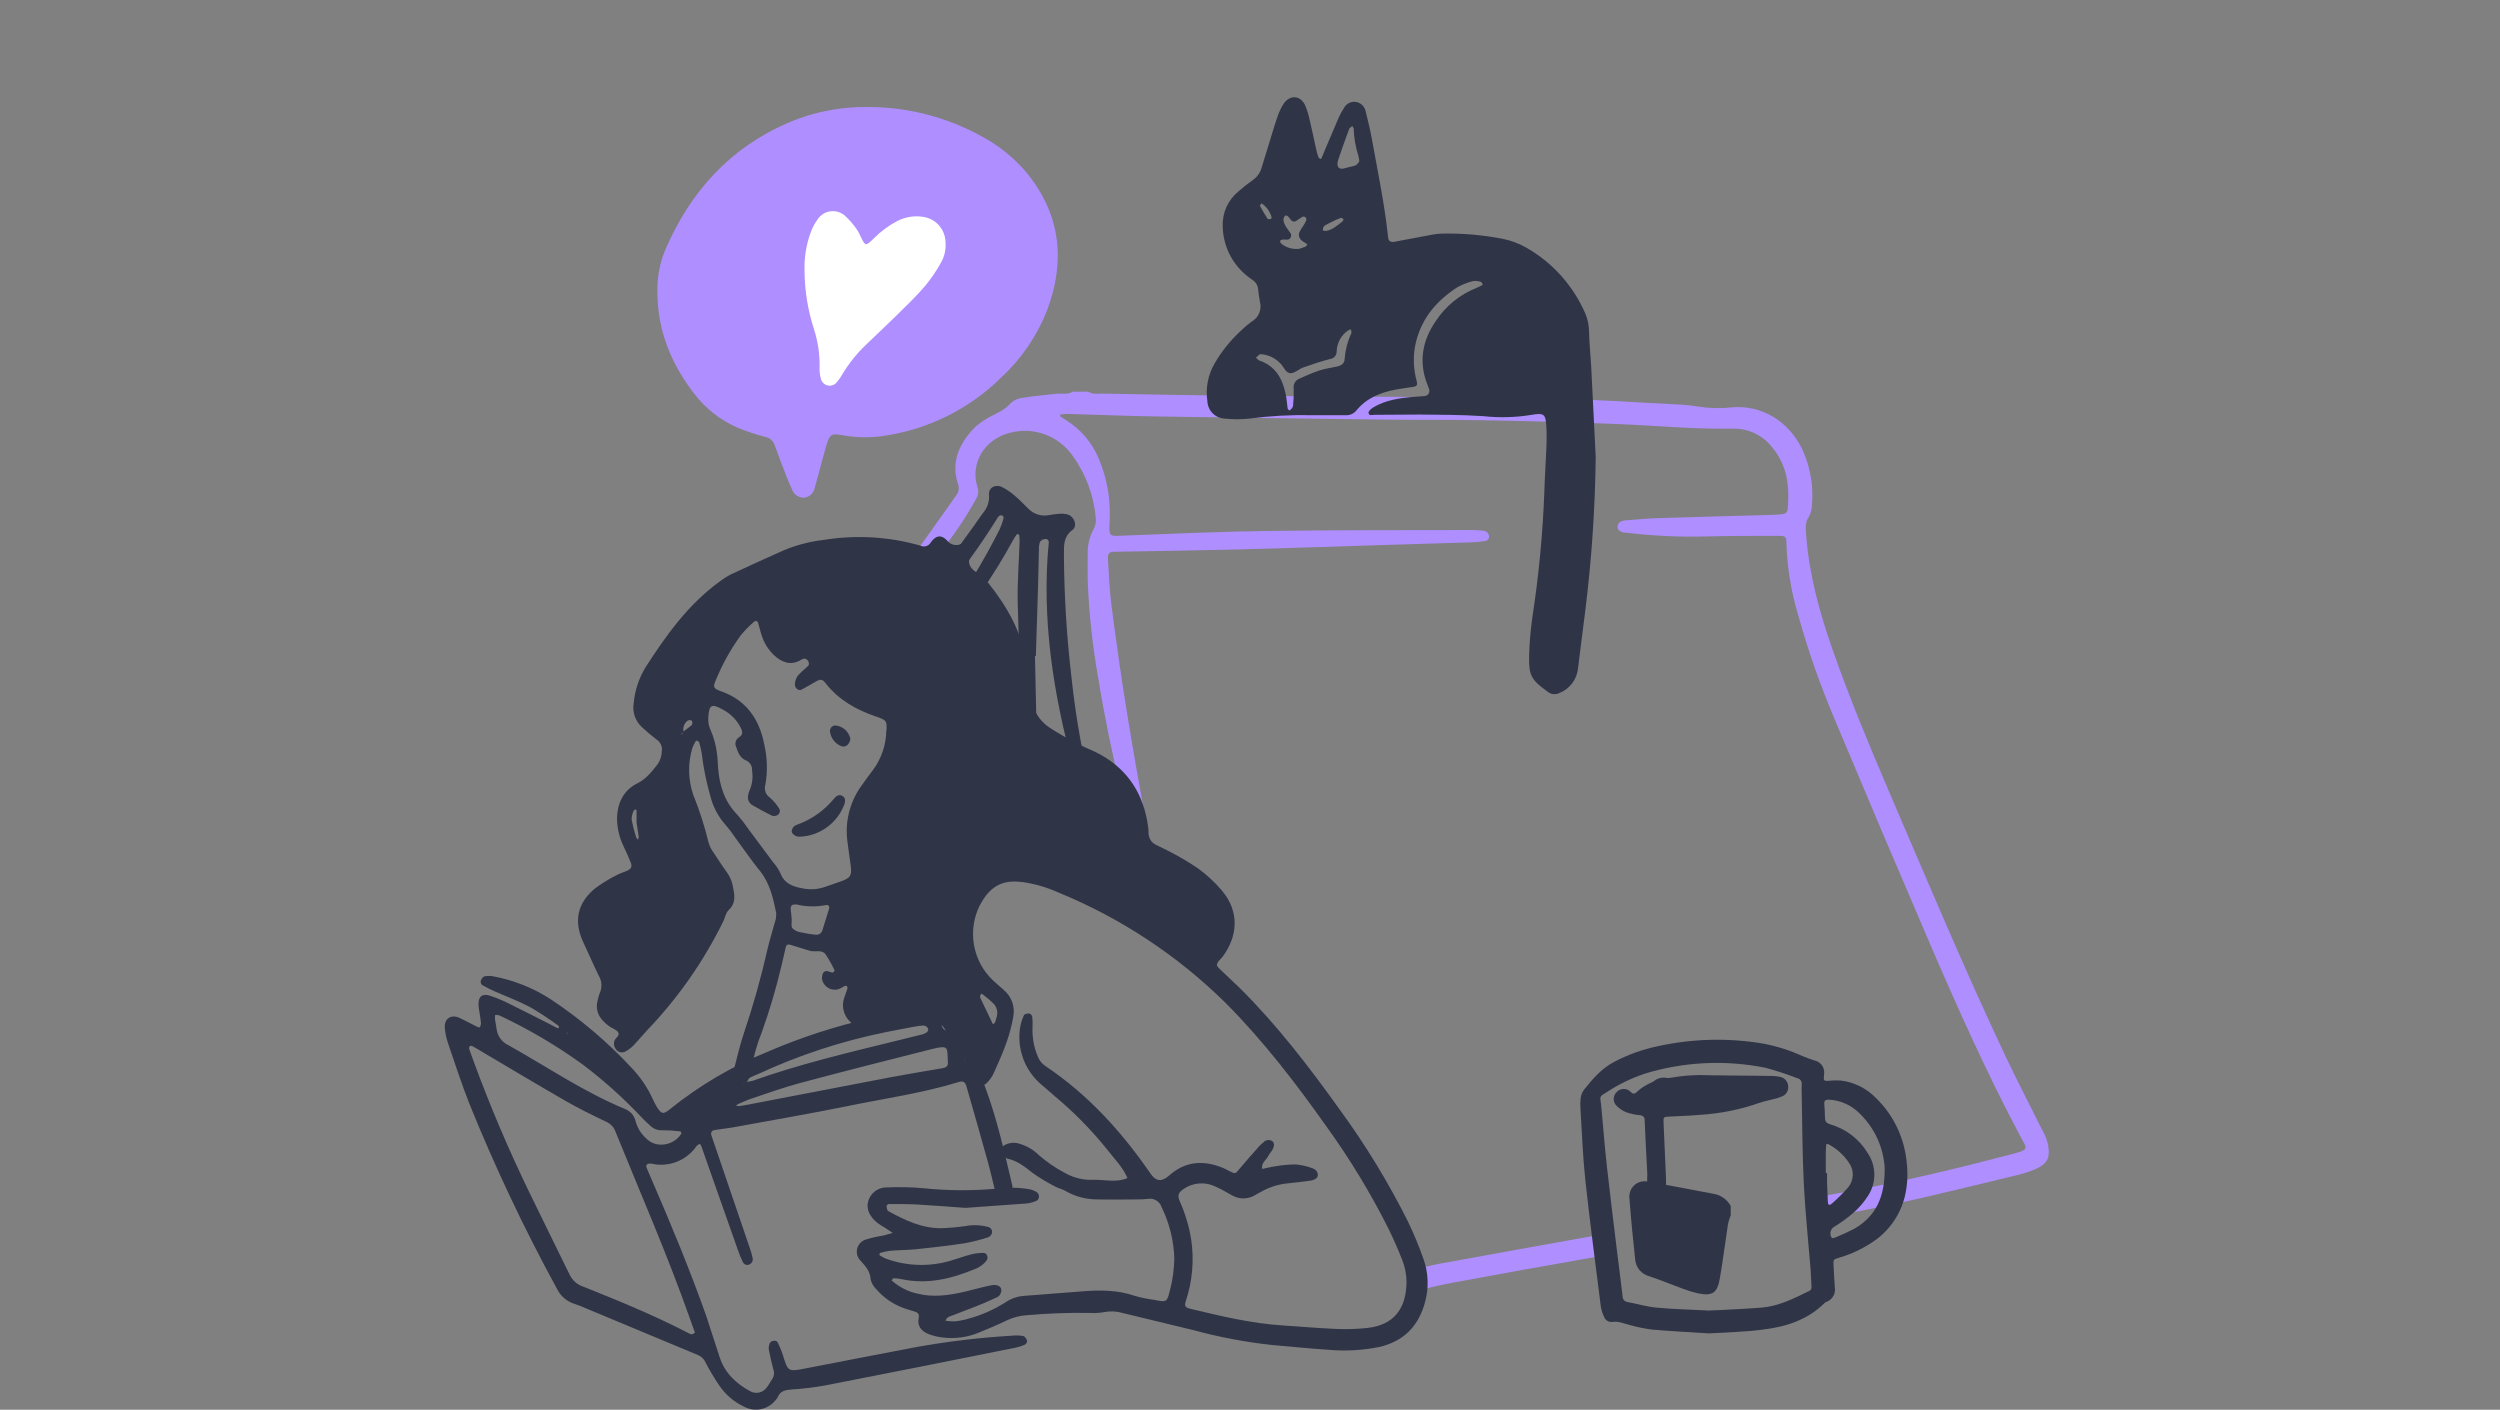
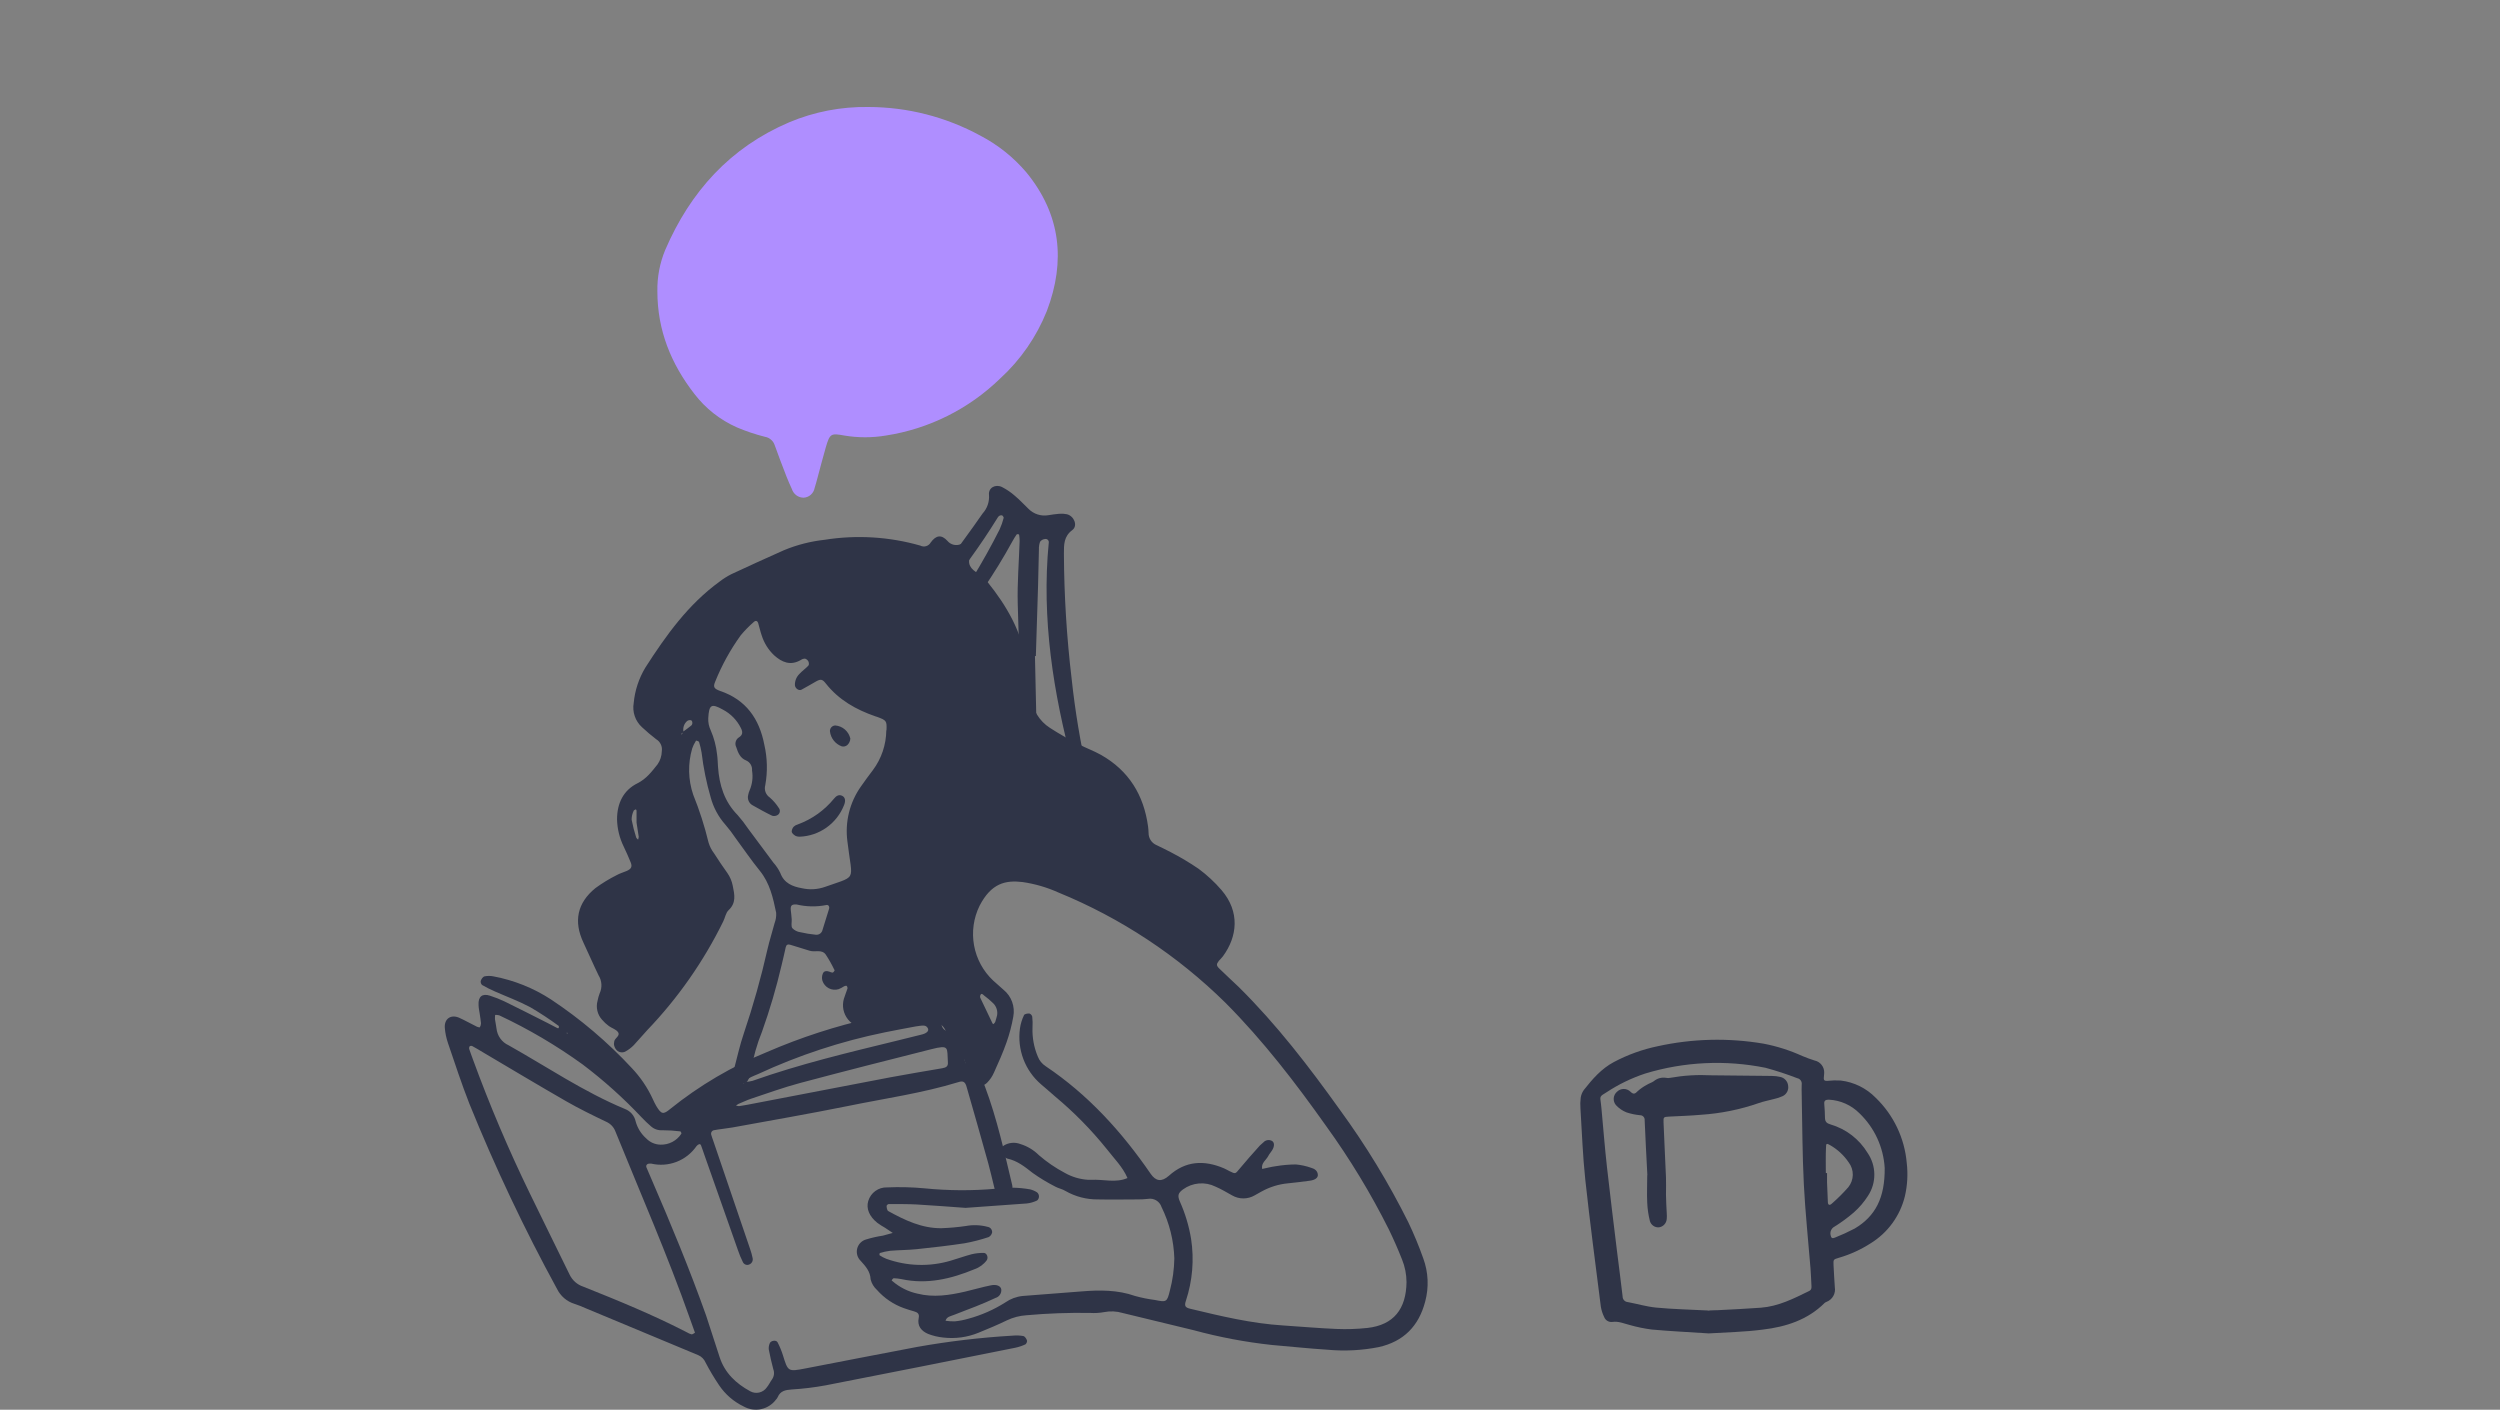
<svg xmlns="http://www.w3.org/2000/svg" width="360" height="203" viewBox="0 0 360 203" fill="none">
  <rect x="0" y="0" width="360" height="203" fill="#808080" stroke="none" />
  <g clip-path="url(#clip0_513_577)">
    <path d="M150.75 44.775C149.264 48.495 146.959 51.827 144.01 54.52C139.508 58.893 133.772 61.755 127.589 62.714C125.595 63.051 123.559 63.051 121.564 62.714C119.678 62.373 119.496 62.406 118.917 64.41C118.5 65.851 118.123 67.311 117.733 68.759C117.596 69.27 117.466 69.774 117.303 70.278C117.234 70.654 117.04 70.995 116.755 71.247C116.469 71.499 116.108 71.647 115.729 71.667C115.351 71.668 114.983 71.548 114.677 71.324C114.372 71.1 114.146 70.784 114.031 70.422C113.745 69.813 113.478 69.191 113.231 68.562C112.665 67.088 112.092 65.615 111.565 64.128C111.464 63.81 111.277 63.527 111.026 63.309C110.774 63.092 110.468 62.949 110.14 62.897C108.766 62.549 107.419 62.096 106.113 61.541C103.703 60.477 101.598 58.819 99.991 56.721C96.621 52.379 94.662 47.552 94.662 41.946C94.625 39.907 95.008 37.882 95.788 35.999C99.412 27.577 105.17 21.217 113.666 17.602C117.269 16.091 121.143 15.345 125.045 15.408C130.678 15.416 136.22 16.834 141.173 19.534C143.705 20.854 145.959 22.655 147.81 24.839C152.761 30.891 153.47 37.604 150.75 44.775Z" fill="#AF8EFF" />
-     <path d="M293.061 168.374C292.232 168.72 291.377 168.998 290.504 169.206C285.853 170.339 281.201 171.472 276.536 172.546C271.331 173.744 266.127 174.74 260.863 175.663C261.098 174.563 261.336 173.471 261.579 172.389L266.237 171.55C274.044 170.142 281.741 168.275 289.424 166.271C292.365 165.505 291.968 165.577 290.758 163.305C286.041 154.391 281.917 145.196 277.928 135.935C273.322 125.229 268.768 114.504 264.266 103.758C262.143 98.775 260.35 93.655 258.899 88.433C257.905 85.113 257.349 81.675 257.246 78.209C257.246 77.299 257.09 77.162 256.179 77.162C252.659 77.162 249.146 77.162 245.633 77.247C241.817 77.347 237.999 77.167 234.208 76.71H233.981C233.265 76.605 232.888 76.277 232.933 75.793C232.979 75.308 233.324 75 234.072 74.935C235.705 74.791 237.325 74.66 238.99 74.601C244.299 74.43 249.614 74.3 254.923 74.149C255.444 74.149 255.964 74.097 256.491 74.064C257.018 74.031 257.376 73.821 257.428 73.291C257.727 70.128 257.376 67.095 255.294 64.547C254.643 63.666 253.795 62.951 252.818 62.461C251.842 61.971 250.764 61.718 249.673 61.725C249.595 61.725 249.523 61.725 249.445 61.725C243.98 61.823 238.541 61.286 233.09 61.07C226.584 60.788 220.078 60.638 213.572 60.513C208.861 60.421 204.145 60.48 199.434 60.422C188.509 60.291 177.585 60.14 166.664 59.97C162.402 59.904 158.141 59.727 153.88 59.609C153.508 59.612 153.137 59.633 152.767 59.675C152.739 59.684 152.713 59.7 152.693 59.722C152.672 59.744 152.657 59.77 152.65 59.799C152.648 59.836 152.654 59.872 152.668 59.906C152.681 59.94 152.702 59.971 152.728 59.996C153.034 60.206 153.378 60.402 153.671 60.605C155.711 61.911 157.301 63.818 158.225 66.067C159.378 68.778 159.916 71.713 159.8 74.66C159.689 77.502 159.553 77.207 162.246 77.109C169.123 76.86 176 76.533 182.883 76.454C192.531 76.317 202.186 76.356 211.834 76.33C212.505 76.313 213.176 76.359 213.838 76.467C213.973 76.518 214.095 76.599 214.193 76.704C214.291 76.81 214.364 76.937 214.404 77.076C214.431 77.169 214.436 77.267 214.42 77.363C214.404 77.458 214.368 77.549 214.313 77.629C214.258 77.708 214.187 77.774 214.104 77.823C214.021 77.871 213.928 77.9 213.832 77.908C213.169 78.017 212.499 78.081 211.828 78.098C207.872 78.229 203.904 78.341 199.942 78.458C192.837 78.681 185.739 78.923 178.635 79.113C172.649 79.264 166.664 79.343 160.678 79.454H160.457C159.754 79.454 159.501 79.703 159.546 80.423C159.683 82.676 159.761 84.942 160.054 87.182C160.704 92.179 161.4 97.176 162.207 102.147C163.144 107.943 164.159 113.72 165.252 119.49C165.851 122.764 166.598 125.974 167.269 129.216C167.368 129.646 167.433 130.084 167.464 130.525C167.48 130.619 167.476 130.715 167.453 130.807C167.43 130.899 167.389 130.986 167.332 131.062C167.274 131.137 167.202 131.2 167.12 131.246C167.037 131.293 166.946 131.322 166.852 131.331C166.71 131.326 166.57 131.29 166.443 131.224C166.316 131.158 166.204 131.065 166.117 130.951C165.889 130.566 165.721 130.149 165.616 129.713C162.624 119.143 159.898 108.5 158.141 97.622C157.322 93.025 156.818 88.377 156.632 83.711C156.599 82.434 156.632 81.15 156.632 79.873C156.574 78.586 156.869 77.309 157.484 76.179C157.778 75.652 157.881 75.039 157.777 74.444C157.48 71.277 156.346 68.249 154.491 65.674C153.5 64.24 152.093 63.15 150.462 62.552C148.832 61.954 147.058 61.878 145.383 62.334C141.622 63.31 139.703 66.86 140.744 70.095C140.851 70.403 140.885 70.732 140.84 71.056C140.796 71.379 140.676 71.687 140.49 71.955C137.237 77.902 132.742 82.833 128.292 87.817C126.945 89.33 125.527 90.778 124.121 92.238C123.347 93.044 122.82 93.168 122.436 92.736C122.053 92.303 122.183 91.989 122.827 91.164C125.514 87.739 128.246 84.346 130.861 80.862C133.21 77.738 135.416 74.516 137.693 71.339C137.878 71.108 137.998 70.831 138.041 70.538C138.085 70.244 138.05 69.944 137.94 69.669C136.919 66.506 138.116 63.925 140.25 61.672C140.728 61.195 141.264 60.78 141.844 60.435C143.086 59.642 144.543 59.236 145.565 58.025C146.078 57.581 146.719 57.315 147.393 57.265C148.941 57.009 150.51 56.898 152.064 56.708C152.871 56.617 153.717 56.878 154.471 56.4H156.716C157.399 56.859 158.173 56.662 158.902 56.682C165.863 56.806 172.818 56.944 179.773 57.003C193.839 57.134 207.905 57.121 221.971 57.343C228.769 57.455 235.568 57.952 242.367 58.286C243.113 58.336 243.855 58.426 244.592 58.555C246.138 58.794 247.707 58.834 249.263 58.673C253.616 58.228 257.617 60.638 259.569 64.79C260.728 67.34 261.188 70.155 260.902 72.944C260.877 73.472 260.726 73.987 260.46 74.444C259.9 75.282 260.024 76.14 260.089 77.063C260.512 82.741 262.002 88.165 263.876 93.509C266.263 100.333 269.028 107 271.871 113.635C277.356 126.419 282.736 139.249 288.67 151.837C290.368 155.446 292.222 158.975 293.985 162.545C294.407 163.255 294.725 164.022 294.928 164.824C295.163 166.461 295.104 167.477 293.061 168.374Z" fill="#AF8EFF" />
-     <path d="M231.073 180.772L227.969 181.315C221.711 182.416 215.456 183.544 209.206 184.701C207.586 184.996 205.992 185.402 204.385 185.749L204.014 185.828C203.904 184.826 203.78 183.771 203.663 182.874C204.844 182.515 206.043 182.218 207.255 181.983C215.001 180.569 222.747 179.169 230.494 177.785C230.585 178.23 230.669 178.669 230.754 179.095C230.858 179.671 230.962 180.221 231.073 180.772Z" fill="#AF8EFF" />
-     <path d="M249.224 175.008C249.06 175.412 248.93 175.828 248.834 176.253C248.437 178.84 248.112 181.44 247.669 184.027C247.292 186.227 246.59 186.679 244.449 186.227C243.724 186.059 243.01 185.84 242.315 185.572C240.701 184.983 239.121 184.322 237.494 183.778C236.947 183.638 236.457 183.329 236.093 182.894C235.729 182.46 235.509 181.921 235.464 181.355C235.159 178.453 234.853 175.546 234.644 172.631C234.592 172.272 234.628 171.906 234.75 171.565C234.871 171.224 235.075 170.918 235.342 170.674C235.609 170.431 235.931 170.257 236.28 170.169C236.629 170.081 236.995 170.081 237.345 170.168C240.5 170.699 243.642 171.334 246.791 171.917C247.301 172.004 247.784 172.206 248.206 172.508C248.627 172.81 248.975 173.203 249.224 173.659V175.008Z" fill="#2F3447" />
    <path d="M139.033 173.934C136.912 173.783 134.479 173.587 131.987 173.443C130.653 173.371 129.313 173.391 127.973 173.384C127.903 173.398 127.838 173.43 127.785 173.477C127.731 173.524 127.691 173.585 127.667 173.652C127.668 173.857 127.708 174.059 127.784 174.248C127.815 174.32 127.87 174.378 127.94 174.412C130.322 175.722 132.748 176.881 135.533 176.862C136.729 176.823 137.921 176.716 139.105 176.541C140.138 176.352 141.199 176.394 142.214 176.665C142.407 176.691 142.581 176.791 142.702 176.943C142.824 177.096 142.882 177.289 142.865 177.484C142.835 177.622 142.774 177.753 142.689 177.866C142.604 177.979 142.495 178.072 142.37 178.139C141.24 178.519 140.083 178.817 138.909 179.03C136.619 179.377 134.316 179.639 132.013 179.881C130.744 180.012 129.469 180.005 128.201 180.11C127.689 180.175 127.184 180.284 126.691 180.438C126.639 180.534 126.625 180.646 126.652 180.752C126.96 180.96 127.289 181.134 127.635 181.269C130.617 182.344 133.861 182.437 136.899 181.538C137.908 181.243 138.89 180.883 139.905 180.614C140.478 180.477 141.066 180.41 141.655 180.418C142.104 180.418 142.351 181.073 142.104 181.459C141.657 182.069 141.034 182.526 140.321 182.769C136.951 184.164 133.49 184.989 129.821 184.197C129.454 184.124 129.082 184.08 128.708 184.066C128.623 184.066 128.513 184.203 128.441 184.295C128.37 184.387 128.441 184.446 128.526 184.492C129.55 185.377 130.778 185.992 132.098 186.28C134.42 186.869 136.704 186.515 138.981 185.991C140.217 185.703 141.44 185.337 142.683 185.088C143.509 184.911 144.114 185.186 144.186 185.677C144.212 185.944 144.145 186.211 143.997 186.433C143.848 186.655 143.627 186.819 143.372 186.895C142.436 187.347 141.466 187.74 140.497 188.133C139.527 188.526 138.402 188.919 137.367 189.345C136.912 189.535 136.333 189.58 136.157 190.189C136.599 190.257 137.045 190.285 137.491 190.275C138.152 190.21 138.805 190.082 139.443 189.895C141.324 189.386 143.118 188.596 144.765 187.55C145.506 187.032 146.365 186.712 147.263 186.62C150.093 186.391 152.923 186.188 155.721 185.965C158.323 185.749 160.926 185.729 163.45 186.62C164.387 186.879 165.342 187.072 166.306 187.196C167.926 187.524 168.056 187.537 168.453 185.886C168.86 184.361 169.078 182.79 169.104 181.21C169.023 178.641 168.395 176.119 167.262 173.816C167.132 173.416 166.864 173.077 166.505 172.86C166.147 172.644 165.722 172.564 165.311 172.637C164.79 172.696 164.266 172.723 163.743 172.716C161.875 172.716 160.002 172.762 158.135 172.716C156.48 172.741 154.848 172.318 153.411 171.491C152.975 171.216 152.422 171.131 151.967 170.876C150.836 170.302 149.748 169.646 148.714 168.911C147.582 168.02 146.489 167.142 145.051 166.835C144.838 166.76 144.642 166.644 144.472 166.494C144.359 166.398 144.27 166.276 144.211 166.139C144.152 166.003 144.125 165.854 144.133 165.705C144.14 165.556 144.182 165.411 144.254 165.281C144.327 165.151 144.428 165.039 144.55 164.955C144.904 164.741 145.301 164.61 145.713 164.572C146.124 164.535 146.538 164.592 146.925 164.739C147.933 165.046 148.851 165.597 149.599 166.343C150.734 167.326 151.976 168.176 153.301 168.878C154.344 169.476 155.511 169.823 156.71 169.893C156.857 169.906 157.005 169.906 157.152 169.893C158.896 169.801 160.665 170.378 162.357 169.638C161.667 168.02 160.405 166.808 159.371 165.459C157.156 162.707 154.676 160.182 151.967 157.921C151.316 157.331 150.601 156.749 149.924 156.153C148.782 155.178 147.903 153.928 147.37 152.52C146.837 151.111 146.666 149.59 146.873 148.097C146.967 147.43 147.165 146.783 147.458 146.178C147.53 146.008 147.966 145.929 148.226 145.942C148.326 145.977 148.416 146.035 148.489 146.113C148.561 146.19 148.614 146.285 148.642 146.388C148.701 146.907 148.714 147.431 148.681 147.953C148.626 149.387 148.886 150.816 149.442 152.138C149.657 152.701 150.042 153.182 150.542 153.513C156.677 157.62 161.544 162.984 165.707 169.042C166.443 170.109 167.275 170.227 168.31 169.317C170.723 167.142 173.391 167.024 176.247 168.236C176.52 168.347 176.774 168.511 177.041 168.642C177.925 169.081 177.887 169.042 178.472 168.334C179.422 167.182 180.424 166.068 181.426 164.949C181.584 164.79 181.751 164.641 181.927 164.503C182.079 164.334 182.282 164.221 182.505 164.182C182.727 164.143 182.957 164.18 183.156 164.287C183.547 164.51 183.553 165.086 183.156 165.689C183 165.944 182.779 166.166 182.649 166.435C182.337 167.057 181.575 167.47 181.751 168.328C182.402 168.197 183.052 168.02 183.703 167.935C184.66 167.772 185.628 167.687 186.598 167.68C187.339 167.747 188.068 167.905 188.771 168.151C189.292 168.295 189.747 168.577 189.773 169.206C189.773 169.625 189.337 169.933 188.602 170.024C187.567 170.162 186.526 170.299 185.485 170.397C184.14 170.521 182.836 170.925 181.654 171.583C181.322 171.766 181.003 171.956 180.671 172.133C180.177 172.42 179.616 172.572 179.045 172.572C178.474 172.572 177.913 172.42 177.418 172.133C176.631 171.707 175.863 171.223 175.037 170.876C174.294 170.507 173.465 170.349 172.64 170.42C171.814 170.49 171.024 170.786 170.353 171.275C169.663 171.786 169.526 172.152 169.897 173.01C170.667 174.729 171.212 176.541 171.517 178.401C171.976 181.389 171.72 184.445 170.769 187.314C170.528 188.041 170.659 188.283 171.368 188.454C175.805 189.521 180.242 190.589 184.822 190.87C187.359 191.034 189.896 191.264 192.434 191.368C193.927 191.432 195.423 191.384 196.91 191.224C200.696 190.798 202.492 188.493 202.538 184.622C202.533 183.499 202.312 182.387 201.887 181.348C201.308 179.881 200.67 178.427 199.981 177.012C197.386 171.833 194.38 166.875 190.99 162.185C186.553 155.917 181.881 149.839 176.468 144.403C169.546 137.582 161.37 132.185 152.396 128.514C150.756 127.776 149.022 127.271 147.244 127.015C144.784 126.72 142.735 127.185 141.057 130.434C140.19 132.2 139.912 134.201 140.264 136.139C140.615 138.077 141.578 139.85 143.008 141.194C143.503 141.653 144.017 142.085 144.518 142.537C145.075 142.992 145.5 143.592 145.746 144.271C145.992 144.95 146.051 145.684 145.916 146.394C145.694 147.65 145.37 148.885 144.947 150.088C144.427 151.568 143.783 153.016 143.132 154.45C142.893 155 142.553 155.5 142.13 155.923C141.914 156.135 141.645 156.284 141.352 156.356C141.059 156.428 140.753 156.419 140.464 156.33C140.176 156.242 139.917 156.078 139.713 155.854C139.509 155.63 139.369 155.356 139.306 155.059C139.249 154.845 139.216 154.625 139.209 154.404C139.144 152.492 138.155 150.998 137.055 149.558C136.827 149.263 136.405 149.06 136.301 148.739C135.793 147.252 134.739 147.082 133.34 147.095C131.247 147.136 129.159 147.333 127.095 147.684C126.353 147.796 125.611 147.887 124.876 148.005C124.355 148.043 123.832 147.954 123.352 147.745C122.873 147.537 122.45 147.215 122.12 146.807C121.79 146.399 121.562 145.917 121.456 145.401C121.351 144.886 121.37 144.353 121.513 143.847C121.662 143.342 121.877 142.858 122.033 142.36C122.045 142.291 122.04 142.221 122.021 142.154C122.002 142.087 121.968 142.025 121.922 141.973C121.87 141.915 121.675 141.973 121.564 142.019C121.312 142.181 121.046 142.321 120.771 142.438C120.302 142.586 119.793 142.542 119.356 142.317C118.918 142.091 118.585 141.702 118.429 141.233C118.327 140.885 118.35 140.512 118.494 140.179C118.663 139.773 119.079 139.792 119.463 139.93C119.595 139.998 119.739 140.041 119.886 140.054C119.984 140.054 120.088 139.904 120.153 139.806C120.218 139.707 120.153 139.655 120.114 139.589C119.757 138.843 119.349 138.123 118.891 137.435C118.312 136.662 117.342 137.153 116.581 136.904C115.657 136.603 114.72 136.341 113.796 136.046C113.439 135.935 113.23 136.046 113.146 136.4C112.944 137.284 112.756 138.168 112.541 139.02C111.786 142.245 110.849 145.424 109.737 148.542C109.002 150.355 108.467 152.244 108.143 154.175C108.071 154.628 107.937 155.068 107.746 155.485C107.631 155.721 107.439 155.91 107.202 156.019C106.965 156.129 106.697 156.153 106.445 156.087C106.189 156.023 105.962 155.874 105.801 155.663C105.64 155.453 105.555 155.193 105.56 154.928C105.579 154.554 105.638 154.183 105.736 153.821C106.178 152.151 106.549 150.448 107.108 148.817C108.457 144.828 109.597 140.771 110.524 136.662C110.81 135.411 111.214 134.199 111.532 132.961C111.721 132.474 111.802 131.951 111.767 131.429C111.324 129.294 110.856 127.172 109.418 125.397C108.188 123.884 107.089 122.266 105.931 120.695C105.472 120.009 104.973 119.353 104.434 118.73C103.439 117.603 102.72 116.257 102.333 114.8C101.724 112.705 101.289 110.563 101.032 108.395C100.948 107.881 100.828 107.373 100.674 106.876C100.674 106.777 100.466 106.706 100.342 106.66C100.219 106.614 100.193 106.719 100.16 106.771C99.961 107.085 99.799 107.421 99.678 107.773C99.039 109.956 99.089 112.286 99.822 114.44C100.725 116.672 101.462 118.968 102.027 121.31C102.198 121.887 102.474 122.427 102.841 122.902C103.446 123.858 104.077 124.788 104.734 125.705C105.121 126.256 105.387 126.883 105.515 127.545C105.775 128.822 106.048 130.008 104.909 131.075C104.506 131.455 104.415 132.156 104.142 132.693C101.319 138.441 97.632 143.716 93.212 148.333C92.561 149.034 91.91 149.813 91.26 150.507C90.898 150.879 90.481 151.193 90.024 151.437C89.819 151.535 89.588 151.565 89.364 151.523C89.141 151.481 88.937 151.368 88.781 151.201C88.625 151.041 88.513 150.843 88.454 150.626C88.396 150.409 88.395 150.181 88.449 149.963C88.534 149.453 89.367 149.171 88.989 148.621C88.71 148.228 88.118 148.064 87.688 147.757C87.323 147.495 86.99 147.189 86.699 146.846C86.369 146.484 86.136 146.043 86.022 145.565C85.908 145.087 85.917 144.588 86.049 144.115C86.116 143.746 86.219 143.384 86.354 143.034C86.544 142.624 86.629 142.172 86.6 141.72C86.572 141.268 86.431 140.831 86.192 140.447C85.437 138.895 84.754 137.304 84.019 135.745C82.575 132.686 83.108 130.027 85.743 127.886C86.709 127.18 87.732 126.555 88.801 126.019C89.249 125.764 89.77 125.626 90.245 125.417C90.895 125.128 91.071 124.814 90.824 124.192C90.525 123.426 90.173 122.686 89.822 121.926C89.219 120.702 88.888 119.361 88.853 117.996C88.853 115.691 89.757 113.798 91.8 112.79C93.101 112.135 93.849 111.113 94.689 110.065C95.075 109.512 95.287 108.855 95.3 108.179C95.353 107.844 95.305 107.501 95.162 107.194C95.02 106.887 94.789 106.63 94.5 106.457C93.785 105.912 93.099 105.331 92.444 104.714C91.969 104.282 91.611 103.736 91.403 103.127C91.195 102.517 91.143 101.865 91.253 101.23C91.422 99.421 91.999 97.673 92.939 96.122C95.912 91.491 99.1 87.031 103.621 83.75C104.154 83.338 104.725 82.978 105.326 82.676C107.833 81.506 110.353 80.357 112.886 79.231C114.757 78.456 116.729 77.951 118.741 77.731C123.338 76.999 128.037 77.283 132.514 78.563C132.774 78.7 133.077 78.73 133.358 78.647C133.64 78.564 133.878 78.374 134.024 78.118C134.798 77.044 135.578 76.958 136.424 77.882C136.651 78.157 136.96 78.352 137.306 78.439C137.651 78.525 138.015 78.497 138.343 78.36C138.529 78.319 138.722 78.324 138.905 78.373C139.089 78.422 139.258 78.514 139.399 78.642C139.54 78.77 139.649 78.93 139.717 79.109C139.784 79.287 139.809 79.48 139.788 79.67C139.804 79.745 139.804 79.823 139.788 79.899C139.176 81.209 139.788 81.962 140.887 82.591C141.389 82.908 141.83 83.314 142.188 83.789C144.96 87.228 147.133 90.961 147.79 95.434C148.031 97.071 148.33 98.709 148.493 100.346C148.571 101.251 148.856 102.126 149.325 102.902C149.795 103.678 150.436 104.334 151.199 104.819C152.519 105.673 153.885 106.451 155.291 107.151C156.352 107.708 157.491 108.113 158.544 108.703C162.546 110.969 164.712 114.486 165.324 119.031C165.363 119.326 165.382 119.627 165.395 119.928C165.388 120.307 165.495 120.679 165.701 120.996C165.908 121.313 166.205 121.559 166.553 121.703C167.204 122.024 167.919 122.358 168.57 122.705C169.964 123.426 171.314 124.23 172.61 125.115C173.815 126.007 174.916 127.031 175.896 128.167C178.596 131.318 178.173 134.881 176.104 137.703C175.928 137.946 175.701 138.149 175.518 138.358C175.135 138.849 175.141 139.052 175.61 139.504C176.52 140.395 177.464 141.253 178.375 142.124C183.84 147.527 188.504 153.605 192.967 159.847C196.69 164.946 199.979 170.353 202.798 176.01C203.607 177.704 204.326 179.44 204.951 181.21C205.685 183.205 205.78 185.38 205.225 187.432C204.301 190.969 202.115 193.176 198.549 193.981C196.123 194.461 193.641 194.589 191.178 194.361C188.491 194.191 185.811 193.903 183.13 193.674C179.338 193.263 175.583 192.553 171.901 191.552C168.488 190.713 165.072 189.886 161.654 189.069C160.79 188.812 159.877 188.769 158.993 188.945C158.33 189.067 157.655 189.106 156.983 189.063C153.917 189.01 150.851 189.122 147.797 189.397C146.83 189.463 145.883 189.709 145.006 190.124C143.659 190.779 142.28 191.355 140.894 191.918C139.289 192.573 137.546 192.809 135.826 192.606C135.084 192.531 134.355 192.357 133.659 192.089C132.69 191.683 132.052 190.943 132.293 189.79C132.423 189.174 132.117 188.984 131.642 188.84C131.167 188.696 130.634 188.552 130.146 188.369C128.66 187.836 127.33 186.935 126.281 185.749C125.836 185.346 125.519 184.82 125.371 184.236C125.312 183.07 124.662 182.369 123.952 181.577C123.716 181.354 123.544 181.072 123.453 180.759C123.362 180.446 123.355 180.115 123.434 179.799C123.513 179.483 123.675 179.194 123.902 178.962C124.129 178.73 124.414 178.563 124.727 178.479C125.51 178.237 126.31 178.055 127.121 177.936C127.602 177.818 128.077 177.674 128.558 177.543L127.459 176.809C127.27 176.685 127.069 176.586 126.88 176.462C126.689 176.345 126.505 176.219 126.327 176.082C125.169 175.159 124.707 174.019 125.026 172.952C125.198 172.368 125.558 171.859 126.049 171.503C126.54 171.147 127.134 170.966 127.739 170.987C129.531 170.906 131.326 170.95 133.113 171.118C136.538 171.462 139.989 171.481 143.418 171.177C145.052 170.948 146.712 170.979 148.337 171.269C148.692 171.356 149.03 171.502 149.339 171.701C149.424 171.772 149.494 171.861 149.541 171.963C149.588 172.064 149.613 172.175 149.613 172.287C149.613 172.399 149.588 172.51 149.541 172.611C149.494 172.712 149.424 172.802 149.339 172.873C148.873 173.097 148.374 173.241 147.862 173.299C145.058 173.515 142.221 173.705 139.033 173.934ZM98.377 105.356C98.774 105.061 99.184 104.78 99.561 104.459C99.783 104.262 99.724 103.765 99.49 103.712C99.396 103.692 99.298 103.692 99.204 103.712C99.11 103.733 99.021 103.773 98.944 103.83C98.725 104.021 98.561 104.268 98.469 104.544C98.378 104.821 98.362 105.117 98.423 105.402C98.318 105.471 98.22 105.55 98.13 105.638C98.13 105.638 98.13 105.749 98.169 105.808L98.377 105.356ZM127.654 105.16C127.713 103.804 127.654 103.732 126.32 103.234L126.106 103.169C123.302 102.206 120.784 100.798 118.904 98.407C118.442 97.818 118.188 97.753 117.55 98.106C116.913 98.46 116.132 98.938 115.41 99.318C115.02 99.521 114.493 99.108 114.467 98.663C114.458 98.362 114.511 98.064 114.623 97.785C114.735 97.507 114.903 97.255 115.117 97.045C115.521 96.606 116.022 96.266 116.418 95.834C116.516 95.735 116.49 95.421 116.418 95.264C116.37 95.165 116.302 95.077 116.22 95.005C116.137 94.933 116.041 94.879 115.937 94.845C115.718 94.84 115.504 94.907 115.325 95.035C113.836 95.906 112.593 95.375 111.455 94.347C110.636 93.564 110.027 92.587 109.685 91.504C109.483 90.941 109.366 90.345 109.19 89.769C109.08 89.389 108.832 89.297 108.54 89.572C107.861 90.159 107.233 90.801 106.66 91.491C105.165 93.563 103.929 95.811 102.977 98.185C102.671 98.918 102.808 99.174 103.693 99.494C107.414 100.752 109.347 103.503 110.062 107.242C110.502 109.156 110.548 111.139 110.199 113.071C110.107 113.397 110.12 113.745 110.237 114.062C110.354 114.38 110.569 114.652 110.849 114.84C111.353 115.278 111.791 115.788 112.151 116.353C112.21 116.427 112.253 116.513 112.277 116.605C112.301 116.698 112.306 116.794 112.292 116.888C112.277 116.982 112.243 117.072 112.192 117.153C112.14 117.233 112.073 117.302 111.994 117.354C111.875 117.429 111.742 117.478 111.603 117.497C111.464 117.516 111.322 117.506 111.188 117.466C110.244 117.014 109.34 116.503 108.429 115.992C108.156 115.86 107.938 115.635 107.812 115.358C107.687 115.08 107.661 114.767 107.739 114.473C107.78 114.247 107.848 114.027 107.941 113.818C108.332 112.916 108.454 111.92 108.292 110.949C108.321 110.65 108.255 110.349 108.103 110.09C107.951 109.831 107.721 109.628 107.447 109.508C106.588 109.174 106.276 108.388 106.022 107.596C105.899 107.358 105.869 107.084 105.936 106.825C106.004 106.566 106.164 106.341 106.386 106.194C106.965 105.841 106.972 105.422 106.712 104.885C106.152 103.73 105.24 102.787 104.109 102.193C102.418 101.243 102.099 101.472 101.988 103.431C101.963 104.027 102.084 104.621 102.34 105.16C102.82 106.263 103.13 107.433 103.257 108.631C103.348 109.227 103.348 109.829 103.394 110.432C103.576 113.052 104.311 115.442 106.217 117.368C106.766 117.987 107.272 118.644 107.733 119.332C108.952 120.957 110.162 122.583 111.363 124.212C111.764 124.657 112.1 125.157 112.359 125.698C112.912 127.198 114.128 127.663 115.488 127.906C116.59 128.155 117.74 128.087 118.806 127.709C119.574 127.421 120.368 127.198 121.135 126.903C122.521 126.379 122.69 126.072 122.489 124.519C122.339 123.399 122.157 122.286 122.027 121.166C121.654 118.373 122.352 115.542 123.978 113.248C124.531 112.449 125.117 111.663 125.702 110.89C126.93 109.241 127.605 107.24 127.628 105.179L127.654 105.16ZM114.701 130.244C113.979 130.198 113.809 130.42 113.875 131.075C113.927 131.521 113.979 131.966 114.005 132.385C114.031 132.804 113.888 133.348 114.089 133.649C114.397 133.973 114.806 134.181 115.247 134.239C115.974 134.408 116.711 134.528 117.453 134.599C117.677 134.63 117.905 134.574 118.089 134.443C118.274 134.312 118.403 134.114 118.448 133.891C118.748 132.889 119.066 131.894 119.379 130.892C119.489 130.558 119.294 130.237 118.969 130.329C117.556 130.608 116.101 130.579 114.701 130.244ZM143.574 146.25C143.635 145.933 143.618 145.606 143.524 145.298C143.43 144.99 143.261 144.709 143.034 144.482C142.611 144.07 142.161 143.687 141.687 143.336C141.557 143.231 141.343 142.943 141.173 143.296C141.145 143.361 141.13 143.432 141.13 143.503C141.13 143.574 141.145 143.644 141.173 143.709C141.739 144.921 142.318 146.119 142.897 147.318C142.897 147.383 142.995 147.422 143.047 147.475C143.151 147.391 143.239 147.289 143.308 147.174C143.431 146.807 143.516 146.447 143.574 146.231V146.25ZM91.663 118.455C91.663 118.068 91.663 117.4 91.663 116.739C91.663 116.673 91.605 116.608 91.572 116.542C91.462 116.608 91.273 116.654 91.247 116.752C91.057 117.148 90.957 117.582 90.954 118.022C91.116 118.887 91.334 119.74 91.605 120.577C91.637 120.701 91.787 120.799 91.884 120.911C91.936 120.774 91.967 120.631 91.976 120.485C91.885 119.889 91.78 119.306 91.663 118.455Z" fill="#2F3447" />
-     <path d="M229.784 65.851C229.694 73.231 229.192 80.599 228.282 87.922C227.937 90.686 227.566 93.45 227.241 96.214C227.164 97.006 226.871 97.761 226.393 98.394C225.915 99.028 225.271 99.516 224.534 99.803C224.266 99.934 223.966 99.986 223.67 99.951C223.373 99.916 223.093 99.796 222.862 99.606C220.507 97.91 220.11 97.275 220.195 94.367C220.25 92.486 220.413 90.609 220.682 88.747C221.595 82.795 222.164 76.795 222.387 70.776C222.452 68.595 222.602 66.421 222.693 64.227C222.726 63.395 222.726 62.57 222.693 61.738C222.582 59.57 222.446 59.4 220.325 59.773C218.109 60.117 215.859 60.17 213.63 59.93C210.572 59.721 207.502 59.727 204.437 59.694C202.271 59.694 200.098 59.734 197.931 59.734C197.619 59.734 197.079 59.93 197.066 59.413C197.066 59.158 197.476 58.83 197.775 58.653C199.493 57.632 201.425 57.343 203.364 57.16C203.956 57.101 204.561 57.101 205.153 57.036C205.264 57.026 205.371 56.991 205.467 56.934C205.563 56.877 205.645 56.8 205.708 56.707C205.77 56.614 205.811 56.508 205.827 56.397C205.844 56.287 205.836 56.174 205.803 56.066C205.738 55.85 205.641 55.647 205.556 55.411C204.255 52.137 204.802 49.052 206.747 46.242C208.162 44.081 210.208 42.413 212.602 41.468C212.876 41.353 213.143 41.222 213.402 41.075C213.454 41.075 213.52 40.944 213.507 40.924C213.428 40.8 213.344 40.616 213.233 40.59C212.887 40.469 212.517 40.429 212.153 40.472C211.353 40.661 210.582 40.961 209.863 41.363C206.649 43.433 204.398 46.21 203.722 50.12C203.481 51.686 203.572 53.286 203.988 54.815C204.158 55.47 204.04 55.628 203.416 55.726C202.602 55.85 201.783 55.942 200.976 56.099C198.803 56.525 196.799 57.298 195.342 59.086C195.157 59.321 194.919 59.508 194.647 59.63C194.375 59.752 194.077 59.805 193.78 59.786C192.134 59.786 190.488 59.786 188.842 59.786C185.859 59.724 182.875 59.888 179.916 60.277C178.729 60.405 177.532 60.405 176.345 60.277C175.699 60.247 175.088 59.977 174.629 59.518C174.171 59.059 173.899 58.445 173.866 57.795C173.578 55.916 173.941 53.994 174.894 52.353C175.912 50.593 177.191 49.001 178.687 47.631C179.163 47.154 179.677 46.716 180.222 46.321C180.718 46.047 181.106 45.613 181.325 45.088C181.544 44.564 181.579 43.98 181.426 43.433C181.302 42.843 181.243 42.241 181.172 41.645C181.15 41.381 181.068 41.126 180.932 40.899C180.797 40.672 180.612 40.479 180.391 40.335C180.018 40.086 179.661 39.813 179.324 39.516C178.321 38.659 177.512 37.595 176.951 36.396C176.39 35.198 176.09 33.892 176.071 32.567C176.035 31.621 176.217 30.68 176.605 29.817C176.992 28.954 177.574 28.194 178.303 27.596C178.973 26.994 179.679 26.434 180.417 25.92C181.034 25.489 181.481 24.854 181.68 24.125C182.057 22.901 182.428 21.676 182.805 20.458C183.182 19.24 183.534 18.008 183.957 16.803C184.169 16.162 184.457 15.548 184.815 14.976C185.739 13.581 187.314 13.712 187.971 15.231C188.226 15.857 188.426 16.503 188.569 17.163C188.914 18.63 189.22 20.104 189.545 21.571C189.626 21.935 189.731 22.294 189.857 22.645C189.896 22.763 190.066 22.828 190.183 22.907C190.24 22.861 190.286 22.803 190.319 22.737C190.495 22.324 190.658 21.905 190.833 21.493C191.484 19.967 192.134 18.441 192.785 16.908C192.996 16.427 193.251 15.967 193.546 15.533C193.709 15.231 193.959 14.988 194.264 14.835C194.57 14.683 194.914 14.629 195.251 14.681C195.587 14.733 195.899 14.886 196.148 15.12C196.396 15.354 196.569 15.657 196.643 15.991C197.014 17.445 197.359 18.912 197.619 20.392C198.445 24.977 199.408 29.561 199.889 34.198C199.948 34.742 200.254 34.918 200.839 34.807C202.674 34.46 204.509 34.107 206.343 33.773C206.785 33.688 207.234 33.642 207.684 33.635C210.601 33.581 213.517 33.833 216.382 34.388C217.553 34.625 218.682 35.042 219.726 35.626C223.543 37.78 226.552 41.134 228.295 45.175C228.618 45.933 228.795 46.747 228.815 47.572C228.86 49.452 229.056 51.325 229.153 53.204C229.374 57.429 229.576 61.64 229.784 65.851ZM181.432 50.997L180.86 51.488C181.022 51.632 181.153 51.855 181.341 51.914C183.677 52.706 184.692 54.534 185.147 56.8C185.284 57.455 185.316 58.11 185.42 58.81C185.42 58.922 185.59 59.02 185.681 59.125C185.798 59.037 185.907 58.938 186.006 58.83C186.105 58.717 186.172 58.579 186.201 58.431C186.283 57.613 186.314 56.79 186.292 55.968C186.242 55.67 186.295 55.364 186.444 55.102C186.592 54.839 186.826 54.636 187.105 54.527C188.062 54.108 189.018 53.663 190.007 53.342C190.853 53.067 191.757 52.962 192.609 52.759C193.156 52.628 193.618 52.313 193.624 51.711C193.718 50.434 194.042 49.184 194.581 48.024C194.646 47.853 194.581 47.631 194.535 47.428C194.391 47.467 194.251 47.522 194.119 47.591C193.621 47.93 193.212 48.386 192.926 48.918C192.641 49.451 192.487 50.045 192.479 50.65C192.474 50.911 192.375 51.161 192.201 51.354C192.026 51.547 191.787 51.669 191.529 51.698C190.228 52.038 188.927 52.464 187.691 52.909C187.04 53.139 186.494 53.715 185.882 53.741C185.076 53.741 184.874 52.766 184.321 52.287C183.562 51.495 182.525 51.032 181.432 50.997ZM195.745 23.248C195.724 22.982 195.681 22.72 195.615 22.462C195.202 21.192 194.972 19.868 194.932 18.532C194.932 18.408 194.802 18.283 194.73 18.152C194.574 18.297 194.333 18.401 194.275 18.578C193.728 20.045 193.206 21.519 192.707 22.999C192.427 23.817 192.622 24.564 193.735 24.204C194.223 24.047 194.75 23.994 195.231 23.804C195.478 23.66 195.628 23.366 195.765 23.215L195.745 23.248ZM186.949 35.868C187.17 35.796 187.6 35.678 187.997 35.514C188.114 35.469 188.179 35.292 188.263 35.174L187.899 34.945C187.151 34.532 186.871 34.015 187.131 33.393C187.307 33.066 187.503 32.752 187.717 32.45C187.877 32.204 188.012 31.943 188.12 31.67C188.128 31.599 188.119 31.527 188.094 31.46C188.069 31.393 188.029 31.332 187.977 31.284C187.924 31.24 187.862 31.209 187.795 31.194C187.729 31.18 187.659 31.181 187.593 31.198C187.268 31.375 186.975 31.598 186.663 31.801C186.603 31.845 186.536 31.876 186.464 31.893C186.392 31.909 186.317 31.911 186.245 31.898C186.172 31.884 186.103 31.856 186.042 31.814C185.981 31.773 185.929 31.72 185.889 31.657C185.759 31.474 185.613 31.303 185.453 31.146C185.362 31.067 185.114 31.002 185.075 31.041C184.931 31.192 184.838 31.384 184.809 31.592C184.861 32.384 185.394 32.934 185.817 33.556C185.882 33.647 185.921 33.753 185.929 33.864C185.938 33.975 185.915 34.086 185.865 34.185C185.814 34.284 185.738 34.367 185.643 34.425C185.549 34.483 185.44 34.513 185.329 34.513C185.108 34.513 184.88 34.467 184.679 34.513C184.555 34.513 184.347 34.611 184.334 34.696C184.334 34.769 184.349 34.84 184.378 34.907C184.407 34.973 184.45 35.033 184.503 35.082C185.196 35.647 186.081 35.917 186.969 35.836L186.949 35.868ZM193.455 31.559C193.344 31.487 193.195 31.336 193.123 31.362C192.581 31.56 192.052 31.797 191.542 32.07C191.126 32.305 190.534 32.417 190.482 33.032C190.449 33.379 191.224 33.32 192.024 32.842C192.453 32.568 192.863 32.266 193.254 31.939C193.403 31.821 193.436 31.657 193.501 31.526L193.455 31.559ZM183.117 31.31C182.912 30.538 182.454 29.86 181.816 29.384C181.76 29.342 181.696 29.313 181.627 29.299C181.549 29.417 181.406 29.594 181.445 29.666C181.79 30.321 182.161 30.93 182.551 31.539C182.59 31.598 182.805 31.539 182.935 31.539C183.065 31.539 183.059 31.395 183.163 31.277L183.117 31.31Z" fill="#2F3447" />
    <path d="M115.137 120.485C114.945 120.488 114.755 120.452 114.577 120.38C114.343 120.236 114.05 120.02 114.005 119.784C114.007 119.504 114.114 119.235 114.304 119.031C114.469 118.881 114.667 118.773 114.883 118.717C116.914 117.972 118.711 116.695 120.088 115.016C120.374 114.669 120.738 114.362 121.233 114.578C121.727 114.794 121.799 115.311 121.545 115.933C121.033 117.238 120.154 118.363 119.015 119.172C117.877 119.98 116.529 120.437 115.137 120.485Z" fill="#2F3447" />
    <path d="M120.283 104.466C120.796 104.508 121.283 104.713 121.672 105.053C122.062 105.392 122.334 105.847 122.45 106.352C122.432 106.71 122.276 107.046 122.014 107.289C121.905 107.38 121.777 107.445 121.639 107.478C121.501 107.511 121.358 107.511 121.22 107.478C120.768 107.316 120.369 107.03 120.068 106.653C119.767 106.276 119.576 105.823 119.515 105.343C119.503 105.234 119.515 105.123 119.548 105.018C119.581 104.913 119.635 104.817 119.707 104.734C119.779 104.652 119.868 104.585 119.967 104.539C120.066 104.493 120.174 104.468 120.283 104.466Z" fill="#2F3447" />
-     <path d="M115.853 39.018C115.79 37.164 116.079 35.315 116.705 33.569C116.945 32.866 117.289 32.204 117.726 31.605C117.933 31.286 118.205 31.016 118.525 30.813C118.845 30.61 119.204 30.478 119.579 30.427C119.953 30.377 120.335 30.407 120.696 30.518C121.058 30.628 121.392 30.816 121.675 31.067C122.335 31.674 122.922 32.355 123.426 33.098C123.631 33.412 123.805 33.745 123.946 34.093C124.629 35.468 124.635 35.475 125.82 34.336C126.824 33.318 127.981 32.465 129.248 31.808C130.393 31.227 131.691 31.025 132.957 31.231C133.816 31.357 134.605 31.78 135.188 32.428C135.771 33.076 136.112 33.908 136.151 34.781C136.252 35.839 136.024 36.903 135.501 37.826C134.842 39.006 134.08 40.124 133.224 41.167C131.922 42.693 130.432 44.107 128.995 45.528C127.557 46.949 126.171 48.22 124.772 49.576C123.407 50.867 122.224 52.341 121.259 53.957C121.039 54.352 120.777 54.721 120.478 55.058C120.321 55.252 120.112 55.397 119.875 55.475C119.639 55.554 119.384 55.562 119.143 55.499C118.902 55.436 118.684 55.305 118.515 55.121C118.345 54.937 118.232 54.708 118.188 54.462C118.051 53.954 117.994 53.428 118.019 52.903C118.06 51.02 117.783 49.145 117.199 47.355C116.329 44.662 115.875 41.85 115.853 39.018Z" fill="white" />
    <path d="M147.894 193.052C147.823 192.803 147.601 192.462 147.393 192.397C146.883 192.303 146.362 192.281 145.845 192.331C141.215 192.602 136.605 193.147 132.039 193.962C126.672 194.971 121.318 196.032 115.957 197.06C113.465 197.538 113.471 197.518 112.736 195.141C112.535 194.501 112.278 193.881 111.968 193.287C111.78 192.921 110.986 193.032 110.843 193.438C110.726 193.71 110.677 194.007 110.7 194.303C110.882 195.259 111.103 196.215 111.35 197.152C111.446 197.395 111.479 197.658 111.447 197.918C111.415 198.178 111.319 198.426 111.168 198.638C110.901 198.999 110.719 199.424 110.433 199.765C110.174 200.146 109.783 200.417 109.336 200.522C108.889 200.628 108.419 200.561 108.019 200.334C105.996 199.234 104.376 197.715 103.634 195.449C102.984 193.445 102.333 191.428 101.682 189.443C99.314 182.782 96.608 176.253 93.797 169.762C93.563 169.212 93.316 168.662 93.088 168.105C92.965 167.798 93.199 167.542 93.556 167.562C93.635 167.562 93.706 167.562 93.784 167.562C94.994 167.843 96.259 167.755 97.418 167.308C98.577 166.861 99.577 166.076 100.29 165.053C100.334 164.993 100.387 164.94 100.446 164.896C100.629 164.765 100.83 164.641 100.954 164.949C101.117 165.368 101.253 165.8 101.403 166.226C103.025 170.836 104.649 175.447 106.276 180.058C106.466 180.628 106.697 181.184 106.965 181.721C107.002 181.808 107.056 181.887 107.123 181.952C107.19 182.017 107.27 182.068 107.358 182.102C107.445 182.136 107.538 182.151 107.632 182.148C107.726 182.144 107.817 182.122 107.902 182.081C108.079 182.011 108.224 181.879 108.311 181.709C108.398 181.54 108.422 181.344 108.377 181.158C108.287 180.713 108.165 180.276 108.013 179.848L102.704 164.261C102.606 163.973 102.496 163.698 102.418 163.403C102.396 163.334 102.39 163.261 102.399 163.189C102.407 163.117 102.431 163.047 102.469 162.985C102.507 162.923 102.557 162.87 102.616 162.829C102.676 162.788 102.743 162.76 102.814 162.748C103.693 162.584 104.591 162.512 105.475 162.355C110.993 161.346 116.536 160.39 122.014 159.283C127.355 158.183 132.774 157.43 138.012 155.825C138.662 155.609 138.981 155.766 139.183 156.48C140.245 160.165 141.291 163.855 142.319 167.549C142.637 168.708 142.898 169.887 143.19 171.053C143.223 171.242 143.323 171.412 143.472 171.533C143.62 171.653 143.807 171.715 143.997 171.707C144.37 171.71 144.742 171.679 145.11 171.616C145.663 171.537 145.877 171.236 145.76 170.666C144.622 165.905 143.581 161.124 141.857 156.526C141.634 155.887 141.355 155.269 141.024 154.679C140.809 154.313 140.445 153.854 140.087 153.789C139.124 153.618 138.936 152.963 138.825 152.184C138.801 151.741 138.731 151.302 138.617 150.874C138.213 149.82 137.784 148.745 136.489 148.49C136.228 148.451 135.99 148.316 135.823 148.11C135.656 147.904 135.571 147.643 135.585 147.377C135.575 147.226 135.549 147.076 135.507 146.931C135.13 145.713 134.856 145.569 133.587 145.726C132.994 145.8 132.396 145.837 131.798 145.838C129.705 145.863 127.62 146.113 125.579 146.584C120.39 147.736 115.32 149.381 110.44 151.496C105.436 153.529 100.753 156.282 96.536 159.67C95.508 160.528 95.235 160.475 94.506 159.27C94.32 158.943 94.151 158.606 93.999 158.262C93.243 156.618 92.223 155.112 90.98 153.802C87.501 150.057 83.594 146.74 79.341 143.919C76.822 142.279 74.008 141.151 71.059 140.598C70.629 140.512 70.187 140.512 69.758 140.598C69.537 140.651 69.316 140.978 69.224 141.253C69.207 141.361 69.216 141.471 69.251 141.574C69.286 141.677 69.346 141.769 69.426 141.843C70.005 142.178 70.602 142.479 71.215 142.746C72.926 143.506 74.689 144.148 76.335 145.025C77.758 145.854 79.135 146.759 80.46 147.737C80.499 147.737 80.46 147.947 80.46 148.045C80.395 148.071 80.323 148.071 80.258 148.045C79.796 147.809 79.341 147.56 78.873 147.324C76.804 146.283 74.735 145.222 72.653 144.207C71.976 143.886 71.278 143.61 70.564 143.382C69.452 143.015 68.847 143.506 68.912 144.692C68.912 145.143 69.023 145.589 69.081 146.001C69.14 146.414 69.224 146.892 69.263 147.344C69.261 147.547 69.205 147.746 69.101 147.921C69.101 147.966 68.821 147.92 68.697 147.855C67.819 147.429 66.973 146.938 66.095 146.545C64.904 146.047 63.961 146.709 64.052 148.006C64.112 148.753 64.265 149.49 64.508 150.2C65.503 153.121 66.459 156.055 67.585 158.923C71.281 168.06 75.499 176.973 80.219 185.618C80.469 186.123 80.817 186.572 81.243 186.938C81.669 187.303 82.164 187.578 82.698 187.747C83.266 187.934 83.826 188.153 84.377 188.402C89.764 190.648 95.15 192.907 100.544 195.141C101.021 195.346 101.401 195.728 101.604 196.209C102.192 197.337 102.844 198.43 103.556 199.483C104.445 200.8 105.667 201.853 107.095 202.535C107.858 202.96 108.748 203.095 109.601 202.913C110.455 202.731 111.214 202.246 111.741 201.546C111.846 201.439 111.931 201.315 111.994 201.179C112.378 200.276 113.113 200.151 113.998 200.086C115.639 199.986 117.273 199.787 118.891 199.49C127.999 197.713 137.094 195.909 146.177 194.08C146.688 193.975 147.186 193.81 147.66 193.589C147.738 193.524 147.8 193.441 147.84 193.348C147.881 193.255 147.899 193.153 147.894 193.052ZM106.907 155.845C107.017 155.838 107.128 155.838 107.239 155.845L107.284 155.792H107.362C107.759 155.138 108.514 154.961 109.145 154.673C114.988 151.959 121.126 149.94 127.433 148.654C128.682 148.398 129.931 148.169 131.18 147.933C131.623 147.848 132.065 147.763 132.482 147.717C132.898 147.672 133.399 147.58 133.633 148.123C133.77 148.457 133.451 148.778 132.8 148.955C131.564 149.269 130.328 149.564 129.098 149.872C122.124 151.575 115.137 153.238 108.358 155.642C108.023 155.729 107.681 155.78 107.336 155.792V155.852H107.245C107.188 155.949 107.111 156.032 107.017 156.094C106.952 156.094 106.822 156.002 106.718 155.956C106.774 155.908 106.838 155.87 106.907 155.845ZM106.308 158.976C106.959 158.714 107.538 158.419 108.176 158.209C110.518 157.43 112.84 156.585 115.221 155.95C121.499 154.273 127.804 152.675 134.088 151.09C136.788 150.403 136.346 150.861 136.496 152.976C136.535 153.513 136.301 153.723 135.683 153.828C133.184 154.26 130.68 154.666 128.181 155.138C121.354 156.447 114.532 157.757 107.713 159.067C107.271 159.139 106.835 159.231 106.412 159.283C106.265 159.277 106.12 159.247 105.983 159.192C106.084 159.11 106.193 159.037 106.308 158.976ZM81.618 148.7L81.807 148.778L81.612 148.818L81.618 148.7ZM71.3 146.152C71.501 146.138 71.703 146.157 71.898 146.211C76.104 148.184 80.119 150.548 83.889 153.271C86.944 155.579 89.799 158.142 92.424 160.934C92.834 161.366 93.264 161.785 93.726 162.178C93.947 162.38 94.206 162.535 94.487 162.634C94.769 162.733 95.067 162.774 95.365 162.755C96.235 162.754 97.104 162.809 97.968 162.918C98.033 162.918 98.156 163.2 98.117 163.252C97.794 163.751 97.349 164.158 96.825 164.434C96.301 164.71 95.716 164.847 95.124 164.831C94.738 164.826 94.356 164.744 94.001 164.59C93.646 164.436 93.325 164.213 93.056 163.933C92.32 163.283 91.791 162.429 91.533 161.477C91.445 161.072 91.257 160.696 90.986 160.384C90.716 160.072 90.371 159.833 89.985 159.689C84.084 157.24 78.795 153.644 73.239 150.52C72.762 150.306 72.35 149.969 72.044 149.544C71.738 149.118 71.549 148.619 71.495 148.097C71.443 147.645 71.332 147.206 71.274 146.755C71.268 146.553 71.276 146.352 71.3 146.152ZM99.561 192.141C99.346 192.081 99.14 191.991 98.95 191.873C94.09 189.364 89.035 187.288 83.986 185.277C83.564 185.138 83.174 184.915 82.839 184.622C82.504 184.328 82.23 183.97 82.034 183.568C80.135 179.639 78.177 175.761 76.29 171.838C73.235 165.559 70.503 159.126 68.105 152.564C67.93 152.066 67.734 151.575 67.572 151.077C67.551 151.011 67.545 150.941 67.553 150.872C67.561 150.804 67.583 150.737 67.617 150.678C67.67 150.639 67.732 150.614 67.796 150.605C67.861 150.595 67.927 150.603 67.988 150.625C68.515 150.907 69.029 151.221 69.543 151.529C73.538 153.887 77.513 156.277 81.534 158.583C83.414 159.663 85.365 160.613 87.324 161.549C87.622 161.682 87.891 161.874 88.115 162.114C88.338 162.354 88.512 162.636 88.625 162.945C92.262 171.924 96.152 180.798 99.373 189.947C99.594 190.602 99.815 191.211 100.076 191.912C99.887 192.03 99.711 192.161 99.588 192.141H99.561Z" fill="#2F3447" />
    <path d="M149.033 94.465L149.345 108.467C149.378 109.142 149.364 109.818 149.306 110.491C149.301 110.586 149.275 110.679 149.23 110.763C149.186 110.847 149.123 110.921 149.048 110.978C148.972 111.035 148.885 111.075 148.793 111.095C148.7 111.115 148.605 111.114 148.512 111.093C148.242 111.01 148.011 110.831 147.862 110.589C147.747 110.314 147.689 110.017 147.692 109.718C147.562 108.297 147.4 106.869 147.335 105.441C147.048 99.272 146.684 93.109 146.554 86.939C146.476 83.933 146.729 80.914 146.827 77.908C146.826 77.61 146.802 77.312 146.756 77.017C146.756 76.978 146.664 76.926 146.612 76.919C146.56 76.913 146.43 76.919 146.398 76.959C146.187 77.265 145.991 77.582 145.812 77.908C143.213 82.658 140.151 87.136 136.671 91.275C136.353 91.69 135.981 92.06 135.565 92.376C135.436 92.436 135.295 92.463 135.153 92.455C135.011 92.447 134.873 92.404 134.752 92.33C134.651 92.234 134.575 92.114 134.531 91.982C134.487 91.849 134.476 91.708 134.498 91.57C134.808 90.97 135.172 90.4 135.585 89.867C138.745 85.567 141.541 81.008 143.945 76.238C144.189 75.7 144.385 75.141 144.531 74.568C144.531 74.476 144.413 74.273 144.303 74.214C144.236 74.197 144.167 74.194 144.099 74.204C144.03 74.214 143.965 74.237 143.906 74.273C143.783 74.357 143.684 74.472 143.62 74.607C141.166 78.572 138.426 82.35 135.422 85.911C134.063 87.608 132.664 89.278 131.252 90.941C131.008 91.222 130.706 91.446 130.367 91.596C130.26 91.613 130.151 91.605 130.047 91.573C129.943 91.541 129.848 91.487 129.769 91.413C129.626 91.288 129.476 90.98 129.534 90.843C129.735 90.362 129.989 89.905 130.289 89.481C133.585 84.909 136.888 80.344 140.198 75.786C140.64 75.177 141.05 74.548 141.499 73.939C141.824 73.582 142.074 73.161 142.232 72.702C142.39 72.244 142.452 71.757 142.416 71.274C142.299 70.245 143.333 69.669 144.29 70.134C144.955 70.475 145.575 70.897 146.137 71.392C146.827 71.968 147.439 72.636 148.089 73.258C148.458 73.636 148.912 73.918 149.413 74.079C149.914 74.242 150.447 74.279 150.965 74.188C151.486 74.11 151.999 74.018 152.52 73.985C152.892 73.951 153.267 73.973 153.632 74.051C154.68 74.3 155.239 75.714 154.419 76.323C153.17 77.253 153.21 78.432 153.203 79.722C153.232 85.746 153.604 91.764 154.316 97.746C154.814 102.387 155.581 106.995 156.612 111.546C156.691 111.911 156.735 112.284 156.742 112.659C156.756 112.752 156.751 112.848 156.727 112.939C156.703 113.031 156.661 113.116 156.603 113.191C156.545 113.266 156.473 113.328 156.391 113.374C156.308 113.42 156.218 113.448 156.124 113.458C155.842 113.429 155.583 113.29 155.402 113.071C155.224 112.829 155.098 112.553 155.031 112.259C152.078 101.78 150.139 91.144 150.854 80.168C150.893 79.513 150.978 78.819 151.024 78.144C151.035 78.069 151.028 77.992 151.003 77.921C150.978 77.849 150.937 77.784 150.882 77.733C150.826 77.681 150.76 77.644 150.687 77.624C150.614 77.604 150.538 77.603 150.464 77.62C150.326 77.632 150.193 77.674 150.072 77.743C149.952 77.812 149.848 77.906 149.768 78.019C149.643 78.372 149.588 78.746 149.605 79.12C149.553 80.849 149.527 82.584 149.482 84.313C149.377 87.702 149.271 91.09 149.163 94.478L149.033 94.465Z" fill="#2F3447" />
    <path d="M246.062 192.01C243.226 191.827 240.539 191.696 237.858 191.454C236.783 191.316 235.72 191.097 234.677 190.799C233.851 190.596 233.07 190.222 232.165 190.36C231.918 190.388 231.669 190.332 231.457 190.202C231.245 190.071 231.082 189.873 230.994 189.639C230.764 189.17 230.604 188.669 230.52 188.153C229.752 182.062 228.945 175.984 228.282 169.88C227.917 166.481 227.8 163.049 227.585 159.631C227.543 159.105 227.556 158.575 227.624 158.052C227.687 157.649 227.846 157.267 228.086 156.939C229.316 155.386 230.591 153.893 232.393 152.937C234.38 151.882 236.504 151.115 238.704 150.658C243.723 149.551 248.907 149.427 253.973 150.291C255.886 150.659 257.749 151.253 259.523 152.06C260.106 152.308 260.701 152.526 261.306 152.715C261.711 152.8 262.073 153.028 262.326 153.359C262.579 153.689 262.706 154.099 262.685 154.516C262.68 154.735 262.663 154.953 262.633 155.171C262.581 155.603 262.802 155.668 263.166 155.642C263.797 155.571 264.433 155.556 265.066 155.596C266.979 155.823 268.758 156.701 270.108 158.085C272.674 160.562 274.26 163.892 274.571 167.457C274.76 169.07 274.668 170.703 274.298 172.284C273.602 175.099 271.833 177.524 269.373 179.036C267.952 179.952 266.407 180.656 264.786 181.125C263.999 181.355 263.992 181.368 264.031 182.206C264.077 183.26 264.149 184.315 264.214 185.363C264.289 185.795 264.213 186.239 264 186.621C263.786 187.003 263.448 187.299 263.043 187.458C262.937 187.497 262.838 187.552 262.75 187.622C260.291 190.078 257.168 191.061 253.863 191.46C251.234 191.807 248.574 191.853 246.062 192.01ZM245.932 188.736C246.427 188.67 246.908 188.69 247.396 188.664C249.452 188.559 251.501 188.461 253.557 188.31C256.075 188.12 258.287 187 260.512 185.907C260.857 185.736 260.87 185.461 260.85 185.153C260.805 184.328 260.779 183.496 260.714 182.671C260.388 178.623 259.959 174.576 259.751 170.516C259.536 166.232 259.536 161.936 259.445 157.64C259.445 157.155 259.412 156.664 259.445 156.172C259.477 155.964 259.427 155.752 259.305 155.58C259.184 155.409 259 155.292 258.794 155.256C257.303 154.68 255.782 154.182 254.24 153.762C248.492 152.601 242.549 152.882 236.934 154.581C234.942 155.238 233.045 156.158 231.294 157.319C230.383 157.875 230.37 157.849 230.526 158.851C230.565 159.107 230.585 159.375 230.611 159.637C230.871 162.447 231.092 165.263 231.404 168.066C231.853 172.107 232.361 176.142 232.849 180.176C233.115 182.344 233.408 184.505 233.655 186.673C233.65 186.879 233.723 187.079 233.86 187.233C233.996 187.386 234.187 187.481 234.391 187.498C235.75 187.753 237.091 188.153 238.457 188.29C240.923 188.533 243.434 188.572 245.932 188.71V188.736ZM271.396 168.177C271.215 165.19 269.918 162.383 267.766 160.318C266.588 159.133 265.013 158.432 263.348 158.353C262.88 158.353 262.639 158.478 262.698 159.008C262.75 159.663 262.789 160.318 262.795 160.927C262.802 161.536 263.036 161.753 263.609 161.923C265.828 162.572 267.726 164.031 268.931 166.016C269.554 166.924 269.893 167.998 269.904 169.102C269.914 170.205 269.596 171.286 268.989 172.205C268.424 173.091 267.739 173.894 266.953 174.589C266.074 175.349 265.136 176.036 264.149 176.646C263.937 176.761 263.768 176.943 263.671 177.165C263.573 177.387 263.551 177.635 263.609 177.871C263.674 178.29 263.876 178.375 264.227 178.217C265.201 177.832 266.155 177.395 267.083 176.908C270.043 175.139 271.442 172.526 271.396 168.151V168.177ZM262.939 168.917H263.095C263.095 169.369 263.095 169.821 263.095 170.273C263.127 171.21 263.16 172.146 263.212 173.083C263.212 173.522 263.459 173.626 263.778 173.325C264.622 172.592 265.415 171.802 266.153 170.961C266.561 170.46 266.79 169.835 266.802 169.188C266.814 168.54 266.608 167.907 266.218 167.392C265.522 166.363 264.6 165.509 263.524 164.896C263.036 164.608 262.945 164.66 262.945 165.204C262.886 166.416 262.919 167.653 262.919 168.885L262.939 168.917Z" fill="#2F3447" />
    <path d="M237.221 169.212C237.084 166.592 236.941 163.973 236.831 161.314C236.84 161.222 236.83 161.13 236.801 161.043C236.772 160.956 236.726 160.876 236.664 160.808C236.603 160.74 236.528 160.685 236.445 160.649C236.361 160.612 236.271 160.593 236.18 160.593C235.516 160.531 234.862 160.395 234.228 160.187C233.643 159.959 233.117 159.598 232.693 159.133C232.577 158.995 232.489 158.836 232.435 158.664C232.38 158.492 232.36 158.311 232.376 158.131C232.392 157.951 232.443 157.777 232.526 157.617C232.61 157.457 232.724 157.316 232.862 157.201C233.119 156.95 233.463 156.81 233.822 156.81C234.18 156.81 234.524 156.95 234.781 157.201C235.256 157.672 235.477 157.482 235.855 157.102C236.251 156.752 236.688 156.451 237.156 156.205C237.468 156.009 237.846 155.904 238.145 155.694C238.389 155.487 238.675 155.337 238.983 155.253C239.29 155.17 239.613 155.155 239.927 155.21C240.11 155.25 240.298 155.25 240.48 155.21C242.434 154.862 244.42 154.739 246.401 154.843C249.316 154.876 252.256 154.896 255.151 154.935C255.561 154.936 255.969 154.985 256.368 155.079C256.665 155.141 256.934 155.298 257.136 155.525C257.339 155.752 257.464 156.039 257.493 156.343C257.542 156.645 257.491 156.955 257.349 157.225C257.207 157.496 256.981 157.713 256.706 157.843C256.3 158.03 255.875 158.17 255.437 158.262C254.722 158.465 253.974 158.583 253.278 158.838C250.587 159.775 247.784 160.343 244.943 160.528C243.414 160.665 241.886 160.711 240.35 160.79C239.563 160.836 239.517 160.842 239.55 161.641C239.647 164.261 239.797 166.881 239.901 169.54C239.934 170.365 239.901 171.19 239.901 172.022C239.901 172.854 239.973 173.816 240.012 174.714C240.035 174.975 240.035 175.238 240.012 175.5C239.998 175.805 239.879 176.096 239.674 176.322C239.47 176.548 239.194 176.695 238.893 176.737C238.609 176.761 238.324 176.686 238.088 176.525C237.851 176.364 237.677 176.128 237.592 175.853C237.371 174.985 237.24 174.096 237.201 173.201C237.136 171.891 237.201 170.581 237.201 169.271L237.221 169.212Z" fill="#2F3447" />
  </g>
  <defs>
    <clipPath id="clip0_513_577">
      <rect width="231" height="189" fill="white" transform="translate(64 14)" />
    </clipPath>
  </defs>
</svg>